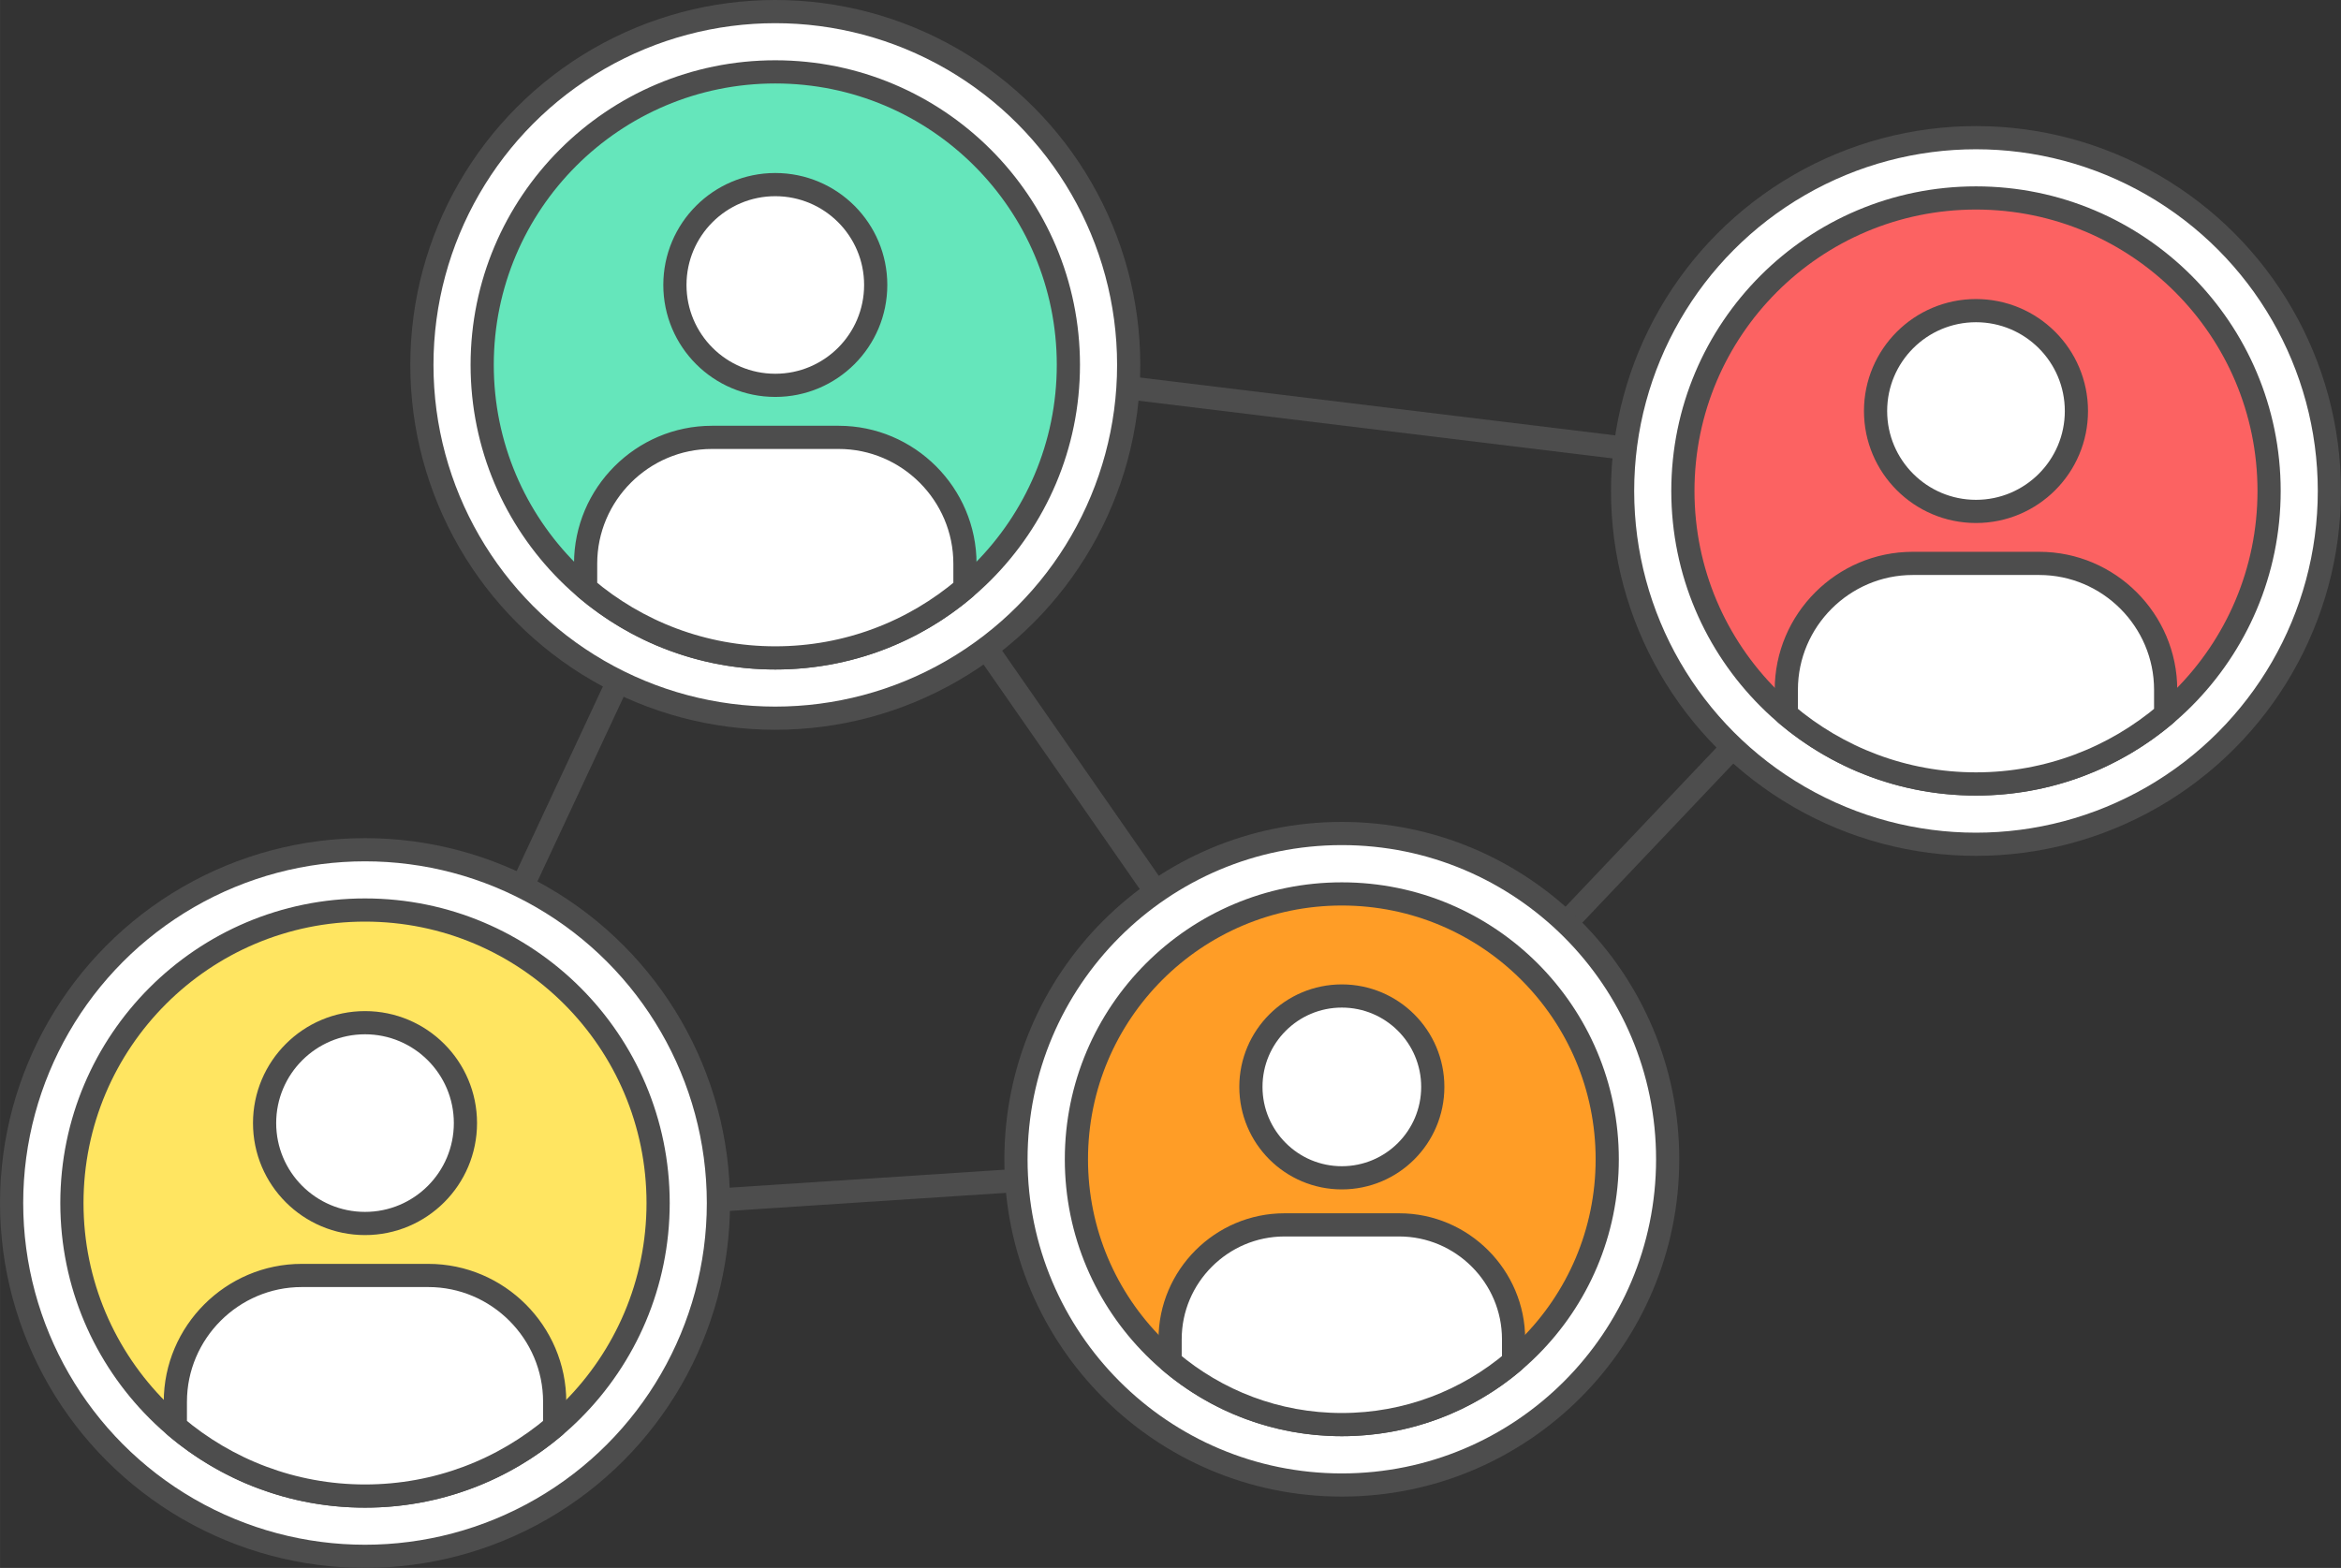
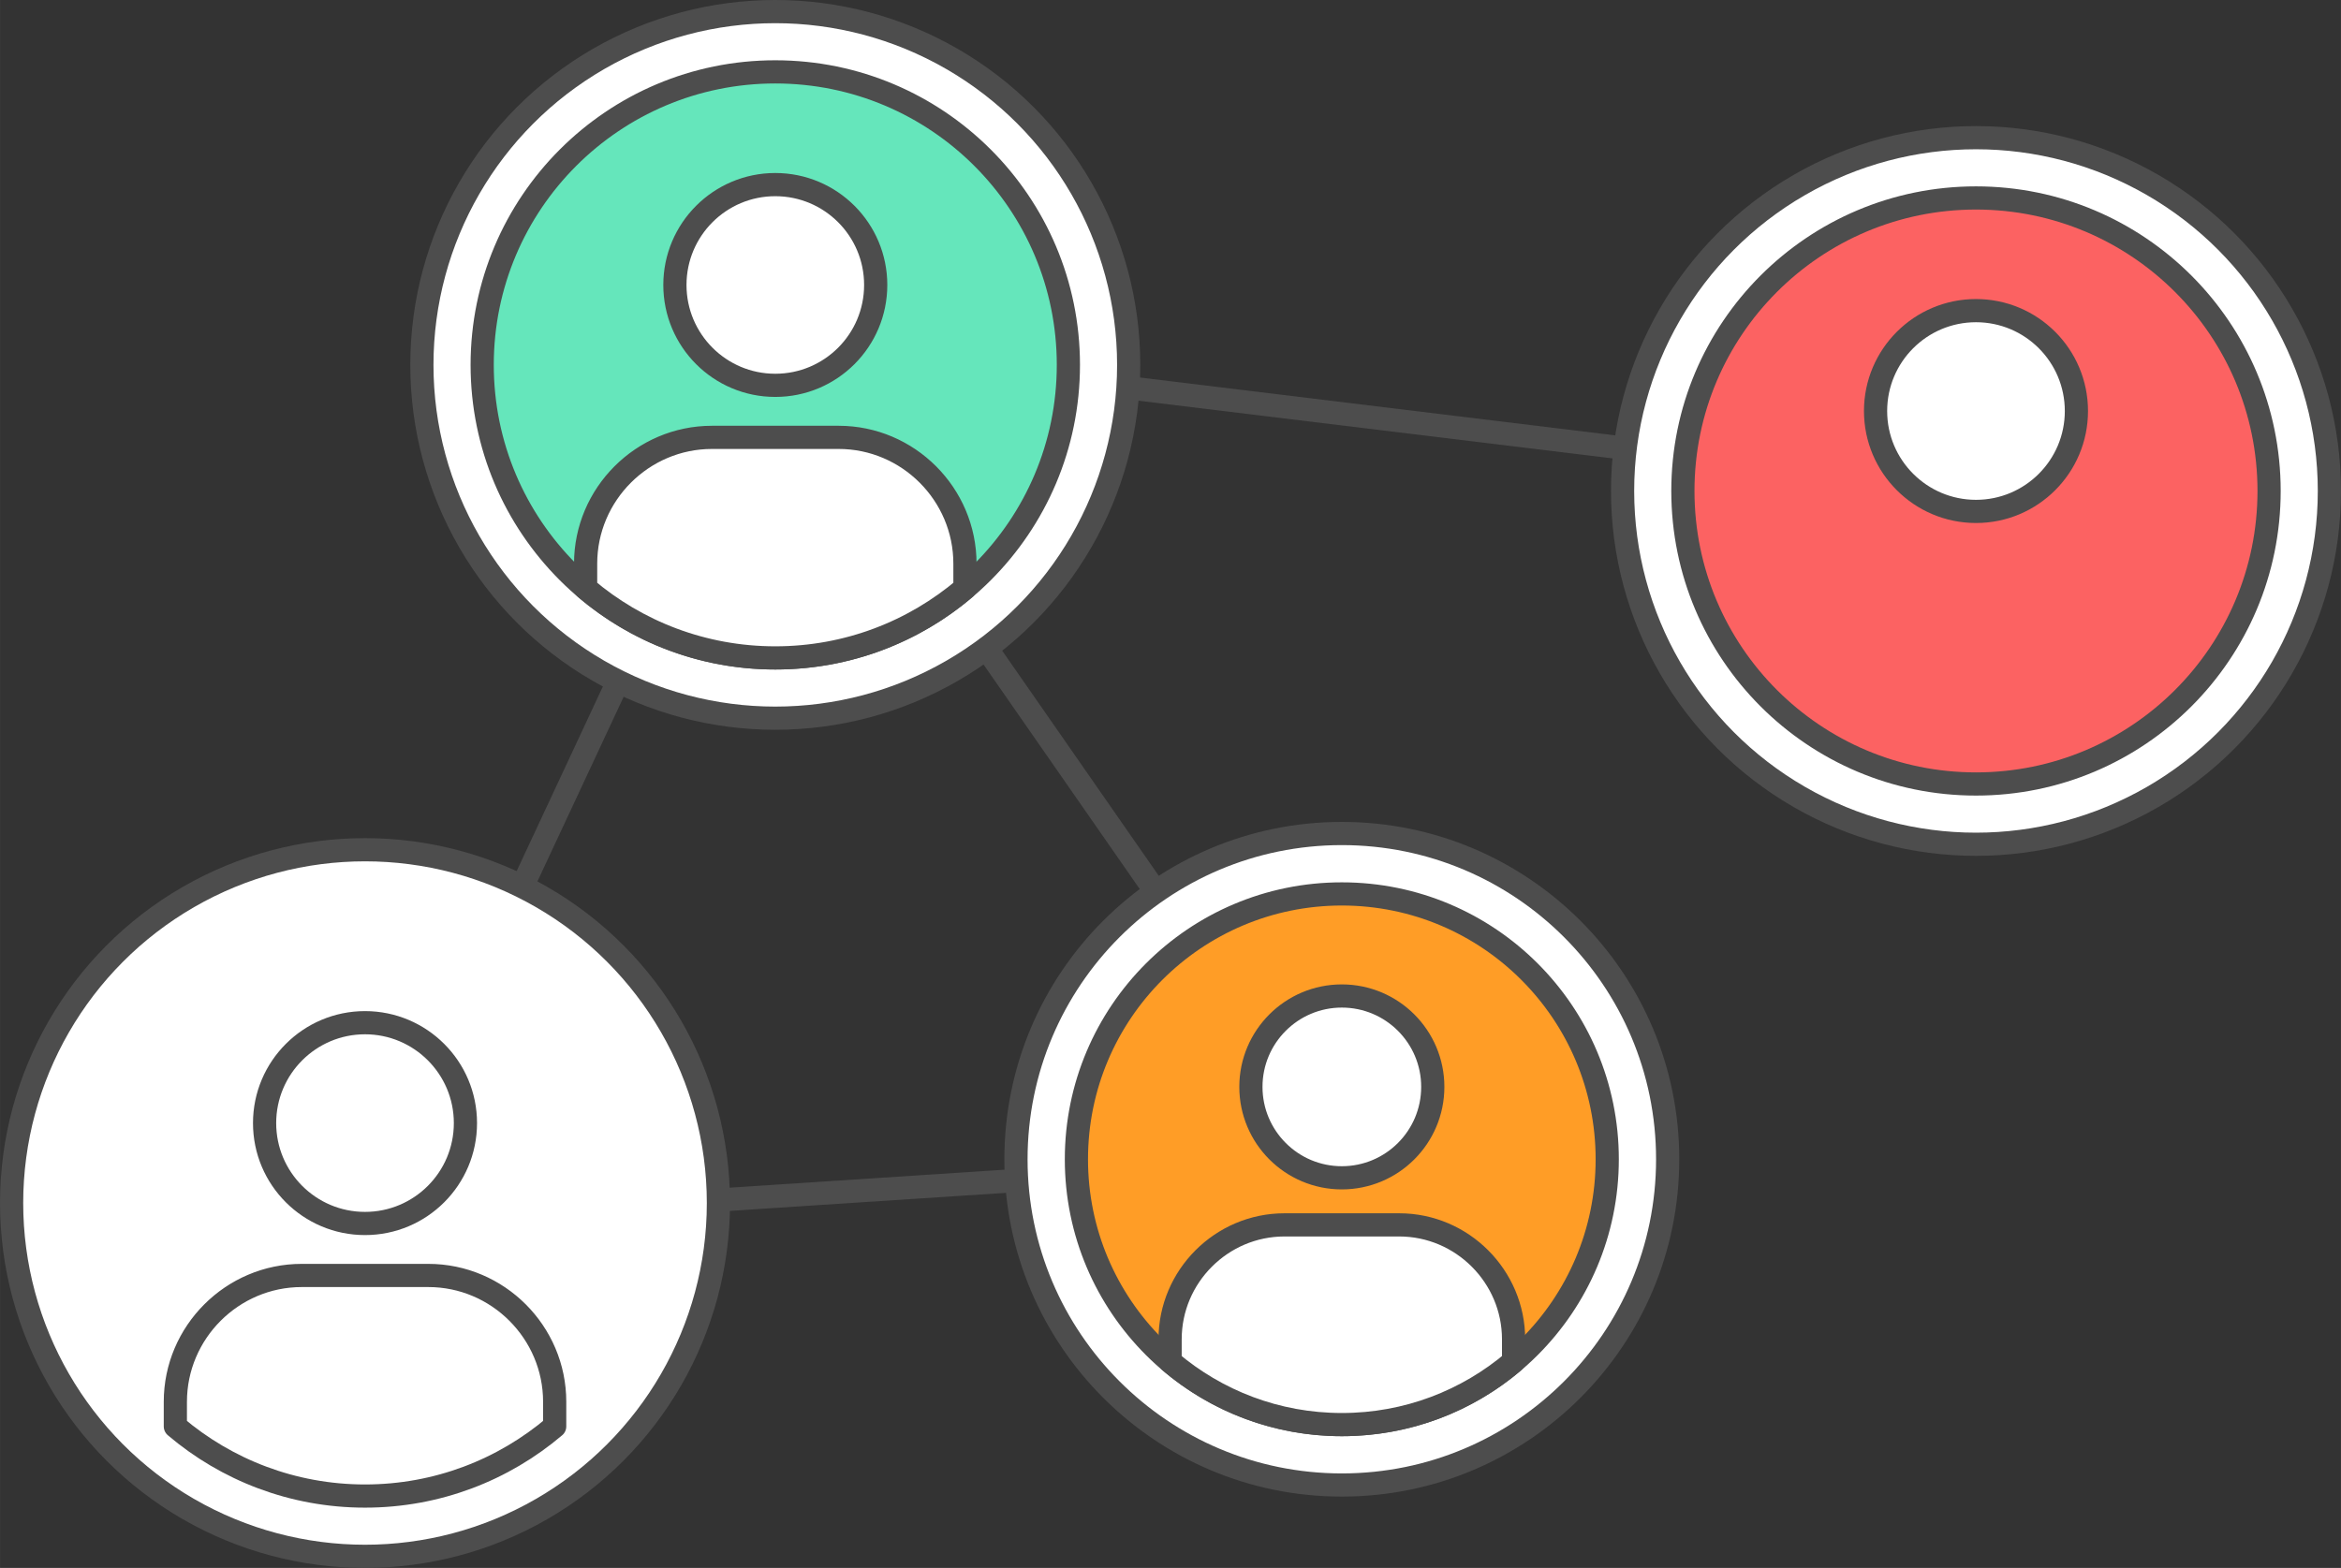
<svg xmlns="http://www.w3.org/2000/svg" xml:space="preserve" width="303px" height="203px" version="1.1" style="shape-rendering:geometricPrecision; text-rendering:geometricPrecision; image-rendering:optimizeQuality; fill-rule:evenodd; clip-rule:evenodd" viewBox="0 0 5046.9 3381.3">
  <rect x="0" y="0" width="5046.9" height="3381.3" fill="#333333" stroke="none" />
  <defs>
    <style type="text/css">
   
    .str0 {stroke:#4D4D4D;stroke-width:50;stroke-linecap:round;stroke-linejoin:round;stroke-miterlimit:2.613}
    .fil0 {fill:none}
    .fil5 {fill:#65E6BB}
    .fil4 {fill:#FC6262}
    .fil2 {fill:#FF9D26}
    .fil3 {fill:#FFE561}
    .fil1 {fill:white}
   
  </style>
  </defs>
  <g id="Layer_x0020_1">
    <g id="_2547213541488">
      <g>
        <line class="fil0 str0" x1="786.9" y1="2637.7" x2="2892.8" y2="2500" />
        <line class="fil0 str0" x1="2892.8" y1="2500" x2="1671.4" y2="743.6" />
        <line class="fil0 str0" x1="1671.4" y1="743.6" x2="786.9" y2="2637.7" />
-         <line class="fil0 str0" x1="2892.8" y1="2500" x2="4260" y2="1058.8" />
        <line class="fil0 str0" x1="4260" y1="1058.8" x2="1671.4" y2="743.6" />
      </g>
      <circle class="fil1 str0" cx="2892.8" cy="2500" r="702.5" />
      <circle class="fil1 str0" cx="4260" cy="1058.8" r="761.9" />
      <circle class="fil2 str0" cx="2892.8" cy="2500" r="572.2" />
      <g>
        <path class="fil1 str0" d="M2892.8 2147.9c108.3,0 196.1,87.8 196.1,196 0,108.3 -87.8,196.1 -196.1,196.1 -108.2,0 -196,-87.8 -196,-196.1 0,-108.2 87.8,-196 196,-196z" />
        <path class="fil1 str0" d="M2769.2 2641.5l247.3 0c135.6,0 246.6,111 246.6,246.7l0 48c-99.8,84.8 -229,136 -370.3,136 -141.2,0 -270.4,-51.2 -370.2,-136l0 -48c0,-135.7 110.9,-246.7 246.6,-246.7z" />
      </g>
      <g>
        <circle class="fil1 str0" cx="786.9" cy="2594.4" r="761.9" />
-         <circle class="fil3 str0" cx="786.9" cy="2594.4" r="631.9" />
        <g>
          <path class="fil1 str0" d="M786.9 2205.5c119.6,0 216.5,97 216.5,216.5 0,119.6 -96.9,216.5 -216.5,216.5 -119.5,0 -216.5,-96.9 -216.5,-216.5 0,-119.5 97,-216.5 216.5,-216.5z" />
          <path class="fil1 str0" d="M650.4 2750.6l273 0c149.9,0 272.4,122.6 272.4,272.4l0 53.1c-110.2,93.6 -252.9,150.2 -408.9,150.2 -155.9,0 -298.7,-56.6 -408.9,-150.2l0 -53.1c0,-149.8 122.6,-272.4 272.4,-272.4z" />
        </g>
      </g>
      <circle class="fil4 str0" cx="4260" cy="1058.8" r="631.9" />
      <g>
        <path class="fil1 str0" d="M4260 669.9c119.6,0 216.5,96.9 216.5,216.5 0,119.5 -96.9,216.5 -216.5,216.5 -119.5,0 -216.5,-97 -216.5,-216.5 0,-119.6 97,-216.5 216.5,-216.5z" />
-         <path class="fil1 str0" d="M4123.5 1215l273 0c149.9,0 272.4,122.6 272.4,272.4l0 53.1c-110.2,93.6 -252.9,150.1 -408.9,150.1 -155.9,0 -298.7,-56.5 -408.9,-150.1l0 -53.1c0,-149.8 122.6,-272.4 272.4,-272.4z" />
      </g>
      <g>
        <circle class="fil1 str0" cx="1671.4" cy="786.9" r="761.9" />
        <circle class="fil5 str0" cx="1671.4" cy="786.9" r="631.9" />
        <g>
          <path class="fil1 str0" d="M1671.4 398.1c119.6,0 216.5,96.9 216.5,216.4 0,119.6 -96.9,216.5 -216.5,216.5 -119.5,0 -216.4,-96.9 -216.4,-216.5 0,-119.5 96.9,-216.4 216.4,-216.4z" />
          <path class="fil1 str0" d="M1534.9 943.2l273.1 0c149.8,0 272.3,122.5 272.3,272.3l0 53.1c-110.2,93.7 -252.9,150.2 -408.9,150.2 -155.9,0 -298.7,-56.5 -408.9,-150.2l0 -53.1c0,-149.8 122.6,-272.3 272.4,-272.3z" />
        </g>
      </g>
    </g>
  </g>
</svg>